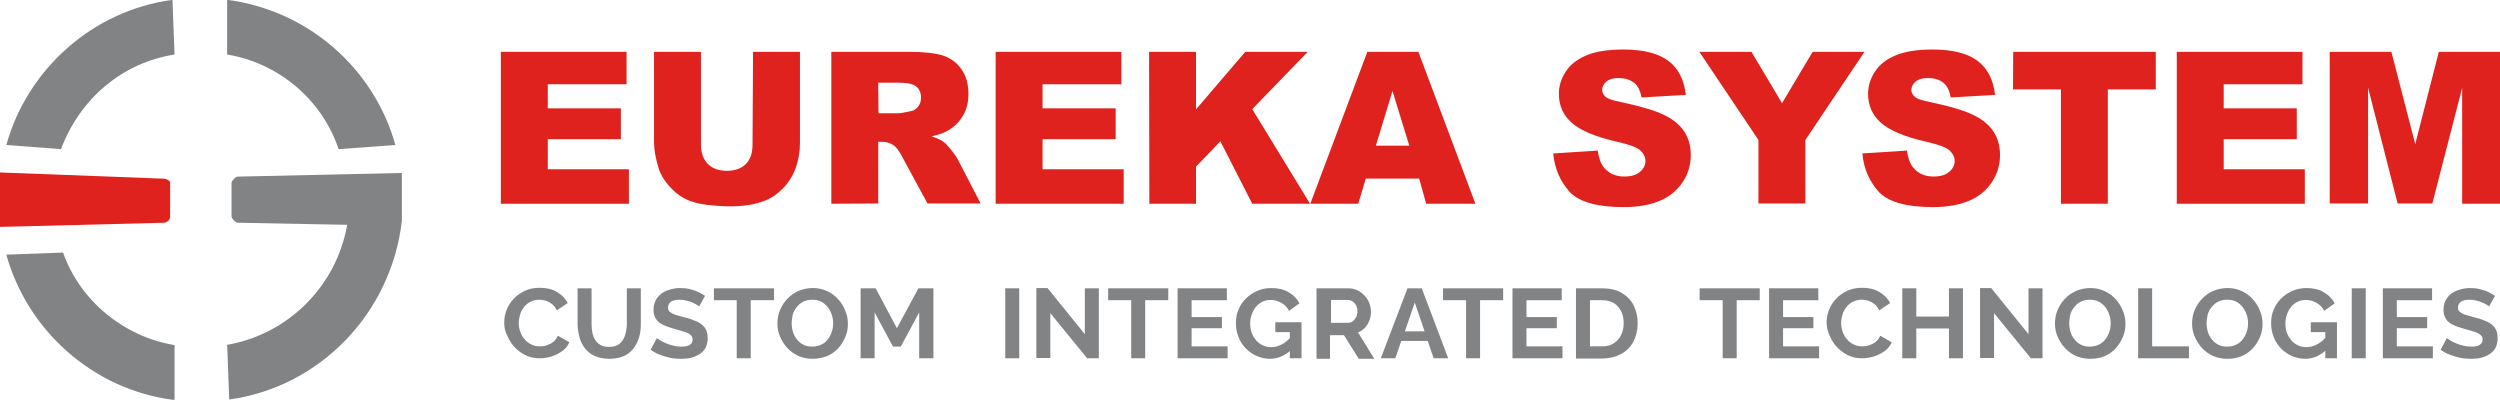
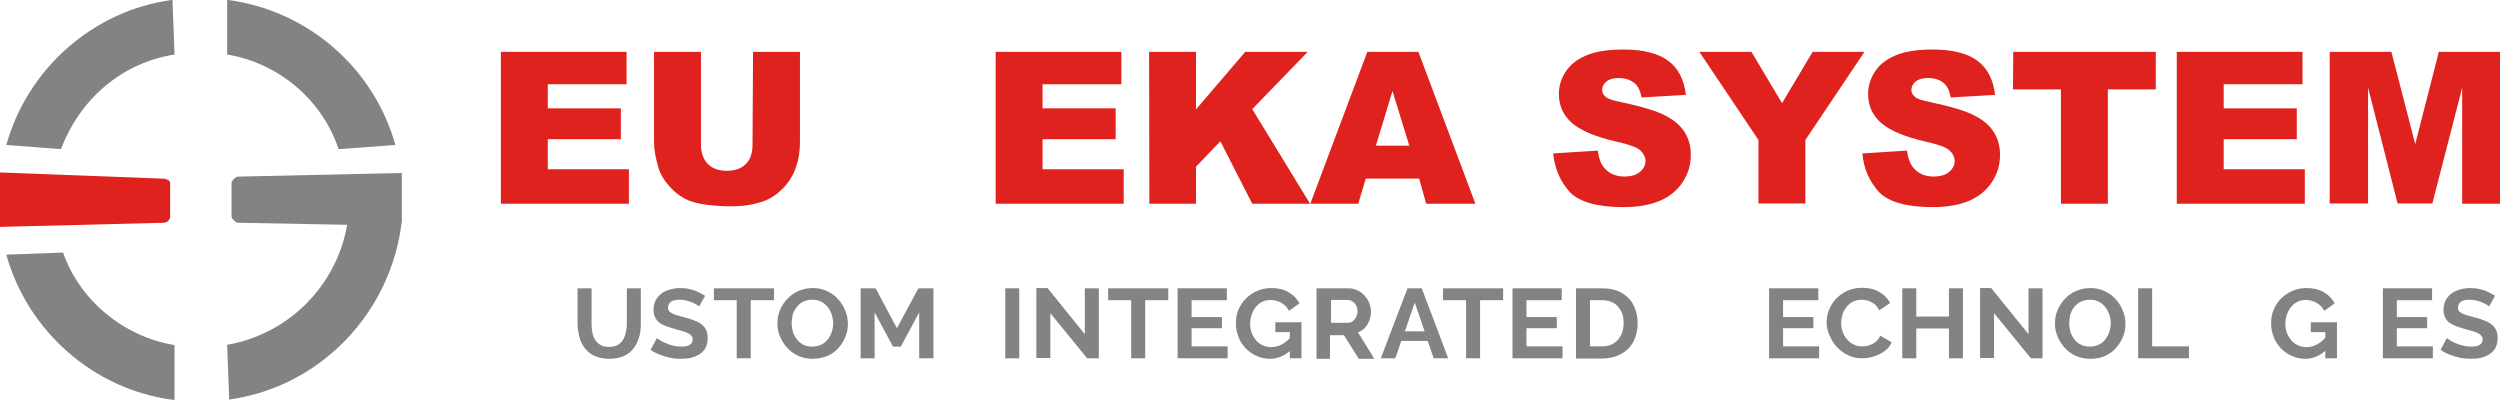
<svg xmlns="http://www.w3.org/2000/svg" id="svg2" x="0px" y="0px" viewBox="0 0 938.5 150" style="enable-background:new 0 0 938.5 150;" xml:space="preserve">
  <style type="text/css">	.st0{fill:#DF221D;}	.st1{fill:#818385;}</style>
  <g id="g880_00000050635049723532628290000005263968194453987233_" transform="matrix(0.973,0,0,0.973,76.321,36.323)">
    <g id="g863_00000014610574129901345330000004745637985335452565_" transform="translate(0,241.808)">
      <path id="path996_00000101088267929927084480000017352171119410474687_" class="st0" d="M-15.2-210.2c-63.3-2.4-63.3-2.4-63.3-2.4   c0,3.2,0,7.3,0,10.5c0,4.1,0,7.3,0,10.5c63.3-1.6,63.3-1.6,63.3-1.6c0.8,0,2.4-0.8,2.4-2.4c0-13,0-13,0-13   C-12.7-209.4-14.3-210.2-15.2-210.2L-15.2-210.2z" />
      <path id="path998_00000126325905162088708970000016811233593077005444_" class="st1" d="M9.2-258.1c19.5,3.2,36.5,17.1,43,36.5   c21.9-1.6,21.9-1.6,21.9-1.6c-8.1-29.2-33.3-51.9-64.9-56C9.2-279.2,9.2-258.1,9.2-258.1z" />
      <path id="path1000_00000102542465887741564300000016043010455202136976_" class="st1" d="M-11.1-258.1   c-20.3,3.2-36.5,17.1-43.8,36.5c-21.1-1.6-21.1-1.6-21.1-1.6c8.1-29.2,33.3-51.9,64.1-56L-11.1-258.1z" />
      <path id="path1002_00000142157400279588602970000014299576054921390229_" class="st1" d="M-11.1-124.9c0-0.8,0-0.8,0-0.8   c0-20.3,0-20.3,0-20.3c-19.5-3.2-36.5-17.1-43-35.7c-21.9,0.8-21.9,0.8-21.9,0.8c8.1,29.2,33.3,51.9,64.1,56   C-11.1-124.9-11.1-124.9-11.1-124.9L-11.1-124.9z" />
      <path id="path1004_00000176006201604116692040000007359353514605351341_" class="st1" d="M76.6-193.9c0-0.8,0-0.8,0-1.6l0,0   c0-0.8,0-0.8,0-1.6v-0.8v-0.8v-0.8v-0.8c0-0.8,0-0.8,0-1.6s0-0.8,0-1.6l0,0c0-0.8,0-0.8,0-1.6l0,0c0-0.8,0-0.8,0-1.6l0,0   c0-0.8,0-0.8,0-1.6l0,0l0,0c0-1.6,0-2.4,0-4.1C13.3-211,13.3-211,13.3-211c-0.8,0-2.4,1.6-2.4,2.4c0,13,0,13,0,13   c0,0.8,1.6,2.4,2.4,2.4c42.2,0.8,42.2,0.8,42.2,0.8c-4.1,23.6-22.7,42.2-46.3,46.3C10-125,10-125,10-125   C44.9-129.8,72.5-158.2,76.6-193.9L76.6-193.9L76.6-193.9z" />
    </g>
    <g id="g856_00000021104984261634867460000008094103178591602307_" transform="translate(0,247.373)">
      <g>
        <path class="st0" d="M114.8-264.7h48.5v12.5h-30.4v9.3h28.2v11.9h-28.2v11.6h31.3v13.3h-49.4L114.8-264.7L114.8-264.7z" />
      </g>
      <g>
        <path class="st0" d="M212.1-264.7h18.1v34.9c0,3.5-0.5,6.7-1.6,9.8s-2.8,5.8-5.1,8.1s-4.7,3.9-7.3,4.8c-3.5,1.3-7.7,2-12.7,2    c-2.9,0-6-0.2-9.3-0.6c-3.4-0.4-6.2-1.2-8.5-2.4s-4.3-2.9-6.2-5.1c-1.9-2.2-3.2-4.4-3.9-6.8c-1.1-3.7-1.7-7-1.7-9.9v-34.8H192    v35.7c0,3.2,0.9,5.7,2.6,7.5c1.8,1.8,4.2,2.7,7.4,2.7c3.1,0,5.6-0.9,7.3-2.6c1.8-1.8,2.6-4.3,2.6-7.5L212.1-264.7L212.1-264.7z" />
      </g>
      <g>
-         <path class="st0" d="M242.3-206.1v-58.6h30.2c5.6,0,9.9,0.5,12.8,1.4c3,1,5.4,2.7,7.2,5.3c1.8,2.6,2.7,5.7,2.7,9.5    c0,3.3-0.7,6.1-2.1,8.4c-1.4,2.4-3.3,4.3-5.7,5.7c-1.5,0.9-3.7,1.7-6.4,2.3c2.1,0.7,3.7,1.4,4.7,2.2c0.7,0.5,1.6,1.5,2.9,3.1    c1.3,1.6,2.1,2.8,2.5,3.6l8.8,17h-20.5l-9.7-17.9c-1.2-2.3-2.3-3.8-3.3-4.5c-1.3-0.9-2.8-1.4-4.4-1.4h-1.6v23.8L242.3-206.1    L242.3-206.1z M260.5-241h7.6c0.8,0,2.4-0.3,4.8-0.8c1.2-0.2,2.2-0.8,2.9-1.8c0.8-1,1.1-2.1,1.1-3.4c0-1.9-0.6-3.3-1.8-4.3    s-3.4-1.5-6.8-1.5h-7.9L260.5-241L260.5-241z" />
-       </g>
+         </g>
      <g>
        <path class="st0" d="M305.7-264.7h48.5v12.5h-30.4v9.3H352v11.9h-28.2v11.6h31.3v13.3h-49.4L305.7-264.7L305.7-264.7z" />
      </g>
      <g>
        <path class="st0" d="M364.9-264.7H383v22.2l19-22.2h24.1l-21.4,22.1l22.3,36.5h-22.3l-12.3-24.1l-9.4,9.8v14.3h-18L364.9-264.7    L364.9-264.7z" />
      </g>
      <g>
        <path class="st0" d="M469.1-215.8h-20.6l-2.9,9.7h-18.5l22-58.6h19.7l22,58.6h-19L469.1-215.8z M465.3-228.5l-6.5-21.1l-6.4,21.1    H465.3z" />
      </g>
      <g>
        <path class="st0" d="M520.8-225.5l17.2-1.1c0.4,2.8,1.1,4.9,2.3,6.4c1.9,2.4,4.5,3.6,8,3.6c2.6,0,4.6-0.6,6-1.8s2.1-2.6,2.1-4.2    c0-1.5-0.7-2.9-2-4.1s-4.4-2.3-9.3-3.4c-7.9-1.8-13.6-4.2-17-7.1c-3.4-3-5.1-6.7-5.1-11.3c0-3,0.9-5.9,2.6-8.5    c1.7-2.7,4.4-4.8,7.9-6.3c3.5-1.5,8.3-2.3,14.4-2.3c7.5,0,13.2,1.4,17.1,4.2c3.9,2.8,6.3,7.2,7,13.3l-17.1,1    c-0.5-2.6-1.4-4.6-2.9-5.7s-3.4-1.8-6-1.8c-2.1,0-3.7,0.5-4.7,1.4c-1.1,0.9-1.6,2-1.6,3.3c0,0.9,0.5,1.8,1.3,2.5    c0.8,0.8,2.9,1.5,6.1,2.1c7.9,1.7,13.6,3.4,17,5.2c3.4,1.7,5.9,3.9,7.5,6.5s2.3,5.5,2.3,8.7c0,3.8-1,7.2-3.1,10.4s-5,5.6-8.7,7.2    c-3.7,1.6-8.4,2.5-14.1,2.5c-10,0-16.9-1.9-20.7-5.7C523.5-214.7,521.4-219.6,520.8-225.5z" />
      </g>
      <g>
        <path class="st0" d="M577.2-264.7h20.1l11.8,19.8l11.8-19.8h20l-22.8,34v24.5H600v-24.5L577.2-264.7z" />
      </g>
      <g>
        <path class="st0" d="M640.1-225.5l17.2-1.1c0.4,2.8,1.1,4.9,2.3,6.4c1.9,2.4,4.5,3.6,8,3.6c2.6,0,4.6-0.6,6-1.8s2.1-2.6,2.1-4.2    c0-1.5-0.7-2.9-2-4.1s-4.4-2.3-9.3-3.4c-7.9-1.8-13.6-4.2-17-7.1c-3.4-3-5.1-6.7-5.1-11.3c0-3,0.9-5.9,2.6-8.5    c1.7-2.7,4.4-4.8,7.9-6.3s8.3-2.3,14.4-2.3c7.5,0,13.2,1.4,17.1,4.2c3.9,2.8,6.3,7.2,7,13.3l-17.1,1c-0.5-2.6-1.4-4.6-2.9-5.7    c-1.5-1.2-3.4-1.8-6-1.8c-2.1,0-3.7,0.5-4.7,1.4c-1.1,0.9-1.6,2-1.6,3.3c0,0.9,0.5,1.8,1.3,2.5c0.8,0.8,2.9,1.5,6.1,2.1    c7.9,1.7,13.6,3.4,17,5.2c3.4,1.7,5.9,3.9,7.5,6.5s2.3,5.5,2.3,8.7c0,3.8-1,7.2-3.1,10.4s-5,5.6-8.7,7.2    c-3.7,1.6-8.4,2.5-14.1,2.5c-10,0-16.9-1.9-20.7-5.7C642.8-214.7,640.6-219.6,640.1-225.5z" />
      </g>
      <g>
        <path class="st0" d="M698.3-264.7h55v14.5h-18.5v44.1h-18.1v-44.1h-18.5L698.3-264.7L698.3-264.7z" />
      </g>
      <g>
        <path class="st0" d="M761.4-264.7h48.5v12.5h-30.4v9.3h28.2v11.9h-28.2v11.6h31.3v13.3h-49.4L761.4-264.7L761.4-264.7z" />
      </g>
      <g>
        <path class="st0" d="M820.4-264.7h23.8l9.2,35.6l9.1-35.6h23.8v58.6h-14.8v-44.7L860-206.2h-13.4l-11.4-44.7v44.7h-14.8    L820.4-264.7L820.4-264.7z" />
      </g>
    </g>
    <g>
-       <path class="st1" d="M116.1,87.1c0-1.6,0.3-3.3,0.9-4.8c0.6-1.6,1.5-3,2.7-4.3c1.2-1.3,2.6-2.3,4.3-3.1c1.7-0.8,3.6-1.2,5.8-1.2   c2.6,0,4.8,0.5,6.6,1.6c1.9,1.1,3.3,2.5,4.2,4.3l-4.2,2.8c-0.5-1-1.1-1.8-1.8-2.4c-0.8-0.6-1.6-1-2.4-1.3   c-0.9-0.2-1.7-0.4-2.5-0.4c-1.4,0-2.5,0.3-3.5,0.8c-1,0.5-1.8,1.2-2.5,2.1c-0.7,0.9-1.2,1.8-1.5,2.9c-0.3,1.1-0.5,2.1-0.5,3.2   c0,1.2,0.2,2.3,0.6,3.4c0.4,1.1,0.9,2.1,1.7,2.9c0.7,0.9,1.6,1.5,2.6,2c1,0.5,2.1,0.7,3.3,0.7c0.9,0,1.7-0.1,2.6-0.4   c0.9-0.3,1.7-0.7,2.5-1.3c0.8-0.6,1.3-1.4,1.8-2.4l4.4,2.5c-0.5,1.3-1.4,2.5-2.7,3.4c-1.2,0.9-2.6,1.6-4.2,2.1   c-1.5,0.5-3.1,0.7-4.6,0.7c-2,0-3.8-0.4-5.4-1.2c-1.6-0.8-3.1-1.9-4.3-3.2c-1.2-1.3-2.1-2.8-2.8-4.5   C116.4,90.5,116.1,88.8,116.1,87.1z" />
      <path class="st1" d="M156.7,101.1c-2.2,0-4.1-0.4-5.7-1.1c-1.6-0.7-2.8-1.7-3.8-3c-1-1.3-1.7-2.7-2.1-4.3c-0.4-1.6-0.7-3.3-0.7-5   V73.9h5.4v13.8c0,1.1,0.1,2.2,0.3,3.3c0.2,1.1,0.6,2,1.1,2.8c0.5,0.8,1.2,1.5,2.1,2c0.9,0.5,1.9,0.7,3.2,0.7   c1.3,0,2.4-0.2,3.3-0.7c0.9-0.5,1.6-1.2,2.1-2c0.5-0.8,0.9-1.8,1.1-2.8c0.2-1.1,0.4-2.1,0.4-3.2V73.9h5.4v13.8   c0,1.9-0.2,3.6-0.7,5.2c-0.5,1.6-1.2,3-2.2,4.3s-2.2,2.2-3.8,2.9C160.7,100.7,158.9,101.1,156.7,101.1z" />
      <path class="st1" d="M191.3,80.9c-0.2-0.2-0.5-0.4-1-0.7c-0.5-0.3-1.1-0.6-1.8-0.9c-0.7-0.3-1.4-0.5-2.3-0.7   c-0.8-0.2-1.6-0.3-2.5-0.3c-1.5,0-2.6,0.3-3.3,0.8c-0.7,0.5-1.1,1.3-1.1,2.2c0,0.7,0.2,1.3,0.7,1.7c0.5,0.4,1.2,0.8,2.1,1.1   c0.9,0.3,2.1,0.6,3.5,1c1.8,0.4,3.4,1,4.8,1.6c1.3,0.6,2.4,1.4,3.1,2.4c0.7,1,1.1,2.3,1.1,4c0,1.4-0.3,2.7-0.8,3.7   c-0.5,1-1.3,1.8-2.3,2.5c-1,0.6-2.1,1.1-3.3,1.4c-1.2,0.3-2.5,0.4-3.9,0.4c-1.4,0-2.8-0.1-4.2-0.4c-1.4-0.3-2.7-0.7-4-1.2   c-1.3-0.5-2.5-1.1-3.5-1.9l2.4-4.5c0.2,0.2,0.7,0.5,1.3,0.9c0.6,0.4,1.3,0.7,2.2,1.1c0.9,0.4,1.8,0.7,2.8,0.9   c1,0.3,2.1,0.4,3.1,0.4c1.5,0,2.6-0.2,3.3-0.7c0.8-0.5,1.1-1.2,1.1-2c0-0.8-0.3-1.4-0.9-1.9c-0.6-0.5-1.4-0.9-2.5-1.2   c-1.1-0.3-2.3-0.7-3.8-1.1c-1.7-0.5-3.2-1-4.4-1.6c-1.2-0.6-2.1-1.3-2.6-2.3c-0.6-0.9-0.9-2-0.9-3.4c0-1.8,0.5-3.4,1.4-4.6   c0.9-1.2,2.1-2.2,3.7-2.8c1.5-0.6,3.3-1,5.1-1c1.3,0,2.5,0.1,3.7,0.4c1.2,0.3,2.3,0.6,3.3,1.1c1,0.5,1.9,1,2.7,1.5L191.3,80.9z" />
      <path class="st1" d="M220.1,78.5h-8.9v22.4h-5.4V78.5H197v-4.6h23.2V78.5z" />
      <path class="st1" d="M235.1,101.1c-2,0-3.9-0.4-5.5-1.1c-1.7-0.8-3.1-1.8-4.3-3.1c-1.2-1.3-2.1-2.8-2.8-4.4c-0.7-1.6-1-3.3-1-5   c0-1.8,0.3-3.5,1-5.2c0.7-1.6,1.6-3.1,2.9-4.4c1.2-1.3,2.7-2.3,4.3-3c1.7-0.7,3.5-1.1,5.5-1.1c2,0,3.8,0.4,5.5,1.2   c1.7,0.8,3.1,1.8,4.3,3.2c1.2,1.3,2.1,2.8,2.7,4.4c0.7,1.6,1,3.3,1,5c0,1.8-0.3,3.5-1,5.1c-0.7,1.6-1.6,3.1-2.8,4.4   c-1.2,1.3-2.7,2.3-4.3,3C238.8,100.7,237,101.1,235.1,101.1z M227,87.4c0,1.2,0.2,2.3,0.5,3.4c0.4,1.1,0.9,2.1,1.6,2.9   c0.7,0.9,1.5,1.5,2.5,2c1,0.5,2.1,0.7,3.4,0.7c1.3,0,2.5-0.3,3.5-0.8c1-0.5,1.9-1.2,2.5-2.1c0.7-0.9,1.2-1.9,1.5-2.9   c0.4-1.1,0.5-2.2,0.5-3.3c0-1.2-0.2-2.3-0.6-3.4c-0.4-1.1-0.9-2-1.6-2.9c-0.7-0.8-1.5-1.5-2.5-2c-1-0.5-2.1-0.7-3.4-0.7   c-1.3,0-2.5,0.3-3.5,0.8c-1,0.5-1.8,1.2-2.5,2.1c-0.7,0.9-1.2,1.8-1.5,2.9C227.2,85.2,227,86.3,227,87.4z" />
      <path class="st1" d="M276.2,100.9V83.2l-7.1,13.2h-3l-7.1-13.2v17.7h-5.4v-27h5.8l8.2,15.4l8.3-15.4h5.8v27H276.2z" />
      <path class="st1" d="M309.4,100.9v-27h5.4v27H309.4z" />
      <path class="st1" d="M326.8,83.5v17.3h-5.4v-27h4.3l14.4,17.8V73.9h5.4v27H341L326.8,83.5z" />
      <path class="st1" d="M372.3,78.5h-8.9v22.4H358V78.5h-8.9v-4.6h23.2V78.5z" />
      <path class="st1" d="M395.2,96.3v4.6h-19.3v-27h19v4.6h-13.6V85H393v4.3h-11.7v7H395.2z" />
      <path class="st1" d="M411.5,101.1c-1.8,0-3.5-0.4-5.1-1.1c-1.6-0.7-3-1.7-4.2-2.9c-1.2-1.3-2.2-2.7-2.8-4.4c-0.7-1.7-1-3.5-1-5.4   c0-1.9,0.3-3.6,1-5.2c0.7-1.6,1.6-3.1,2.9-4.3c1.2-1.2,2.7-2.2,4.3-2.9c1.6-0.7,3.4-1.1,5.4-1.1c2.6,0,4.9,0.5,6.7,1.6   c1.9,1.1,3.3,2.5,4.2,4.3l-4,2.9c-0.7-1.3-1.7-2.4-3-3.1c-1.3-0.7-2.6-1.1-4.1-1.1c-1.2,0-2.2,0.2-3.2,0.7c-1,0.5-1.8,1.1-2.5,2   c-0.7,0.8-1.2,1.8-1.6,2.9c-0.4,1.1-0.6,2.2-0.6,3.5c0,1.3,0.2,2.5,0.6,3.6c0.4,1.1,1,2,1.7,2.9c0.7,0.8,1.6,1.5,2.6,1.9   c1,0.5,2.1,0.7,3.3,0.7c1.4,0,2.8-0.4,4.1-1.1c1.3-0.7,2.5-1.7,3.6-3.1v5.2C417.3,99.9,414.6,101.1,411.5,101.1z M419.2,90.8h-5.6   V87h10.1v13.9h-4.5V90.8z" />
      <path class="st1" d="M429.5,100.9v-27h12.3c1.3,0,2.5,0.3,3.5,0.8c1.1,0.5,2,1.2,2.8,2.1c0.8,0.9,1.4,1.8,1.8,2.9s0.6,2.2,0.6,3.3   c0,1.1-0.2,2.2-0.6,3.3c-0.4,1.1-1,2-1.7,2.8c-0.8,0.8-1.6,1.4-2.7,1.8l6.3,10.2h-6l-5.7-9.1h-5.4v9.1H429.5z M434.9,87.2h6.8   c0.7,0,1.3-0.2,1.8-0.6c0.5-0.4,0.9-0.9,1.3-1.6c0.3-0.7,0.5-1.4,0.5-2.2c0-0.9-0.2-1.6-0.5-2.3c-0.4-0.6-0.8-1.2-1.4-1.5   c-0.6-0.4-1.2-0.6-1.8-0.6h-6.5V87.2z" />
      <path class="st1" d="M464.6,73.9h5.5l10.2,27h-5.6l-2.3-6.7h-10.2l-2.3,6.7h-5.6L464.6,73.9z M471.2,90.5l-3.8-11.1l-3.8,11.1   H471.2z" />
      <path class="st1" d="M501.5,78.5h-8.9v22.4h-5.4V78.5h-8.9v-4.6h23.2V78.5z" />
      <path class="st1" d="M524.4,96.3v4.6h-19.3v-27h19v4.6h-13.6V85h11.7v4.3h-11.7v7H524.4z" />
      <path class="st1" d="M529.6,100.9v-27h10.1c3,0,5.6,0.6,7.6,1.8c2,1.2,3.6,2.8,4.6,4.9c1,2,1.5,4.3,1.5,6.8c0,2.7-0.6,5.1-1.7,7.2   c-1.1,2-2.7,3.6-4.8,4.7c-2.1,1.1-4.5,1.7-7.3,1.7H529.6z M548,87.3c0-1.7-0.3-3.3-1-4.6c-0.7-1.3-1.6-2.4-2.8-3.1   c-1.2-0.7-2.7-1.1-4.5-1.1H535v17.8h4.7c1.8,0,3.3-0.4,4.5-1.2c1.2-0.8,2.2-1.8,2.8-3.2C547.7,90.6,548,89,548,87.3z" />
-       <path class="st1" d="M600.5,78.5h-8.9v22.4h-5.4V78.5h-8.9v-4.6h23.2V78.5z" />
      <path class="st1" d="M623.4,96.3v4.6h-19.3v-27h19v4.6h-13.6V85h11.7v4.3h-11.7v7H623.4z" />
      <path class="st1" d="M626.3,87.1c0-1.6,0.3-3.3,0.9-4.8c0.6-1.6,1.5-3,2.7-4.3c1.2-1.3,2.6-2.3,4.3-3.1c1.7-0.8,3.6-1.2,5.8-1.2   c2.6,0,4.8,0.5,6.6,1.6c1.9,1.1,3.3,2.5,4.2,4.3l-4.2,2.8c-0.5-1-1.1-1.8-1.8-2.4c-0.8-0.6-1.6-1-2.4-1.3   c-0.9-0.2-1.7-0.4-2.5-0.4c-1.4,0-2.5,0.3-3.5,0.8c-1,0.5-1.8,1.2-2.5,2.1c-0.7,0.9-1.2,1.8-1.5,2.9c-0.3,1.1-0.5,2.1-0.5,3.2   c0,1.2,0.2,2.3,0.6,3.4c0.4,1.1,0.9,2.1,1.7,2.9c0.7,0.9,1.6,1.5,2.6,2c1,0.5,2.1,0.7,3.3,0.7c0.9,0,1.7-0.1,2.6-0.4   c0.9-0.3,1.7-0.7,2.5-1.3c0.8-0.6,1.3-1.4,1.8-2.4l4.4,2.5c-0.5,1.3-1.4,2.5-2.7,3.4c-1.2,0.9-2.6,1.6-4.2,2.1s-3.1,0.7-4.6,0.7   c-2,0-3.8-0.4-5.4-1.2c-1.6-0.8-3.1-1.9-4.3-3.2c-1.2-1.3-2.1-2.8-2.8-4.5C626.7,90.5,626.3,88.8,626.3,87.1z" />
      <path class="st1" d="M678.9,73.9v27h-5.4V89.4h-12.6v11.5h-5.4v-27h5.4v10.9h12.6V73.9H678.9z" />
      <path class="st1" d="M690.9,83.5v17.3h-5.4v-27h4.3l14.4,17.8V73.9h5.4v27h-4.5L690.9,83.5z" />
      <path class="st1" d="M728,101.1c-2,0-3.9-0.4-5.5-1.1s-3.1-1.8-4.3-3.1c-1.2-1.3-2.1-2.8-2.8-4.4c-0.7-1.6-1-3.3-1-5   c0-1.8,0.3-3.5,1-5.2c0.7-1.6,1.6-3.1,2.9-4.4c1.2-1.3,2.7-2.3,4.3-3c1.7-0.7,3.5-1.1,5.5-1.1c2,0,3.8,0.4,5.5,1.2   s3.1,1.8,4.3,3.2c1.2,1.3,2.1,2.8,2.7,4.4c0.7,1.6,1,3.3,1,5c0,1.8-0.3,3.5-1,5.1c-0.7,1.6-1.6,3.1-2.8,4.4   c-1.2,1.3-2.7,2.3-4.3,3S730,101.1,728,101.1z M719.9,87.4c0,1.2,0.2,2.3,0.5,3.4c0.4,1.1,0.9,2.1,1.6,2.9c0.7,0.9,1.5,1.5,2.5,2   c1,0.5,2.1,0.7,3.4,0.7c1.3,0,2.5-0.3,3.5-0.8c1-0.5,1.9-1.2,2.5-2.1c0.7-0.9,1.2-1.9,1.5-2.9c0.4-1.1,0.5-2.2,0.5-3.3   c0-1.2-0.2-2.3-0.6-3.4c-0.4-1.1-0.9-2-1.6-2.9c-0.7-0.8-1.5-1.5-2.5-2c-1-0.5-2.1-0.7-3.4-0.7c-1.3,0-2.5,0.3-3.5,0.8   c-1,0.5-1.8,1.2-2.5,2.1c-0.7,0.9-1.2,1.8-1.5,2.9C720.1,85.2,719.9,86.3,719.9,87.4z" />
      <path class="st1" d="M746.5,100.9v-27h5.4v22.4h14.2v4.6H746.5z" />
-       <path class="st1" d="M780.9,101.1c-2,0-3.9-0.4-5.5-1.1s-3.1-1.8-4.3-3.1c-1.2-1.3-2.1-2.8-2.8-4.4c-0.7-1.6-1-3.3-1-5   c0-1.8,0.3-3.5,1-5.2c0.7-1.6,1.6-3.1,2.9-4.4c1.2-1.3,2.7-2.3,4.3-3c1.7-0.7,3.5-1.1,5.5-1.1c2,0,3.8,0.4,5.5,1.2   s3.1,1.8,4.3,3.2c1.2,1.3,2.1,2.8,2.7,4.4c0.7,1.6,1,3.3,1,5c0,1.8-0.3,3.5-1,5.1c-0.7,1.6-1.6,3.1-2.8,4.4   c-1.2,1.3-2.7,2.3-4.3,3S782.9,101.1,780.9,101.1z M772.9,87.4c0,1.2,0.2,2.3,0.5,3.4c0.4,1.1,0.9,2.1,1.6,2.9   c0.7,0.9,1.5,1.5,2.5,2c1,0.5,2.1,0.7,3.4,0.7c1.3,0,2.5-0.3,3.5-0.8c1-0.5,1.9-1.2,2.5-2.1c0.7-0.9,1.2-1.9,1.5-2.9   c0.4-1.1,0.5-2.2,0.5-3.3c0-1.2-0.2-2.3-0.6-3.4c-0.4-1.1-0.9-2-1.6-2.9c-0.7-0.8-1.5-1.5-2.5-2c-1-0.5-2.1-0.7-3.4-0.7   c-1.3,0-2.5,0.3-3.5,0.8c-1,0.5-1.8,1.2-2.5,2.1c-0.7,0.9-1.2,1.8-1.5,2.9C773.1,85.2,772.9,86.3,772.9,87.4z" />
      <path class="st1" d="M810.9,101.1c-1.8,0-3.5-0.4-5.1-1.1c-1.6-0.7-3-1.7-4.2-2.9c-1.2-1.3-2.2-2.7-2.8-4.4c-0.7-1.7-1-3.5-1-5.4   c0-1.9,0.3-3.6,1-5.2c0.7-1.6,1.6-3.1,2.9-4.3c1.2-1.2,2.7-2.2,4.3-2.9c1.6-0.7,3.4-1.1,5.4-1.1c2.6,0,4.9,0.5,6.7,1.6   c1.9,1.1,3.3,2.5,4.2,4.3l-4,2.9c-0.7-1.3-1.7-2.4-3-3.1c-1.3-0.7-2.6-1.1-4.1-1.1c-1.2,0-2.2,0.2-3.2,0.7c-1,0.5-1.8,1.1-2.5,2   c-0.7,0.8-1.2,1.8-1.6,2.9c-0.4,1.1-0.6,2.2-0.6,3.5c0,1.3,0.2,2.5,0.6,3.6c0.4,1.1,1,2,1.7,2.9c0.7,0.8,1.6,1.5,2.6,1.9   c1,0.5,2.1,0.7,3.3,0.7c1.4,0,2.8-0.4,4.1-1.1c1.3-0.7,2.5-1.7,3.6-3.1v5.2C816.7,99.9,814,101.1,810.9,101.1z M818.7,90.8h-5.6   V87h10.1v13.9h-4.5V90.8z" />
-       <path class="st1" d="M828.9,100.9v-27h5.4v27H828.9z" />
      <path class="st1" d="M860.2,96.3v4.6h-19.3v-27h19v4.6h-13.6V85H858v4.3h-11.7v7H860.2z" />
      <path class="st1" d="M881.9,80.9c-0.2-0.2-0.5-0.4-1-0.7c-0.5-0.3-1.1-0.6-1.8-0.9c-0.7-0.3-1.4-0.5-2.3-0.7   c-0.8-0.2-1.6-0.3-2.5-0.3c-1.5,0-2.6,0.3-3.3,0.8c-0.7,0.5-1.1,1.3-1.1,2.2c0,0.7,0.2,1.3,0.7,1.7c0.5,0.4,1.2,0.8,2.1,1.1   c0.9,0.3,2.1,0.6,3.5,1c1.8,0.4,3.4,1,4.8,1.6c1.3,0.6,2.4,1.4,3.1,2.4c0.7,1,1.1,2.3,1.1,4c0,1.4-0.3,2.7-0.8,3.7   c-0.5,1-1.3,1.8-2.3,2.5c-1,0.6-2.1,1.1-3.3,1.4c-1.2,0.3-2.5,0.4-3.9,0.4s-2.8-0.1-4.2-0.4c-1.4-0.3-2.7-0.7-4-1.2   c-1.3-0.5-2.5-1.1-3.5-1.9l2.4-4.5c0.2,0.2,0.7,0.5,1.3,0.9c0.6,0.4,1.3,0.7,2.2,1.1c0.9,0.4,1.8,0.7,2.8,0.9   c1,0.3,2.1,0.4,3.1,0.4c1.5,0,2.6-0.2,3.3-0.7c0.8-0.5,1.1-1.2,1.1-2c0-0.8-0.3-1.4-0.9-1.9c-0.6-0.5-1.4-0.9-2.5-1.2   c-1.1-0.3-2.3-0.7-3.8-1.1c-1.8-0.5-3.2-1-4.4-1.6c-1.2-0.6-2.1-1.3-2.6-2.3c-0.6-0.9-0.9-2-0.9-3.4c0-1.8,0.5-3.4,1.4-4.6   c0.9-1.2,2.1-2.2,3.7-2.8c1.5-0.6,3.3-1,5.1-1c1.3,0,2.5,0.1,3.7,0.4c1.2,0.3,2.3,0.6,3.3,1.1c1,0.5,1.9,1,2.7,1.5L881.9,80.9z" />
    </g>
  </g>
</svg>